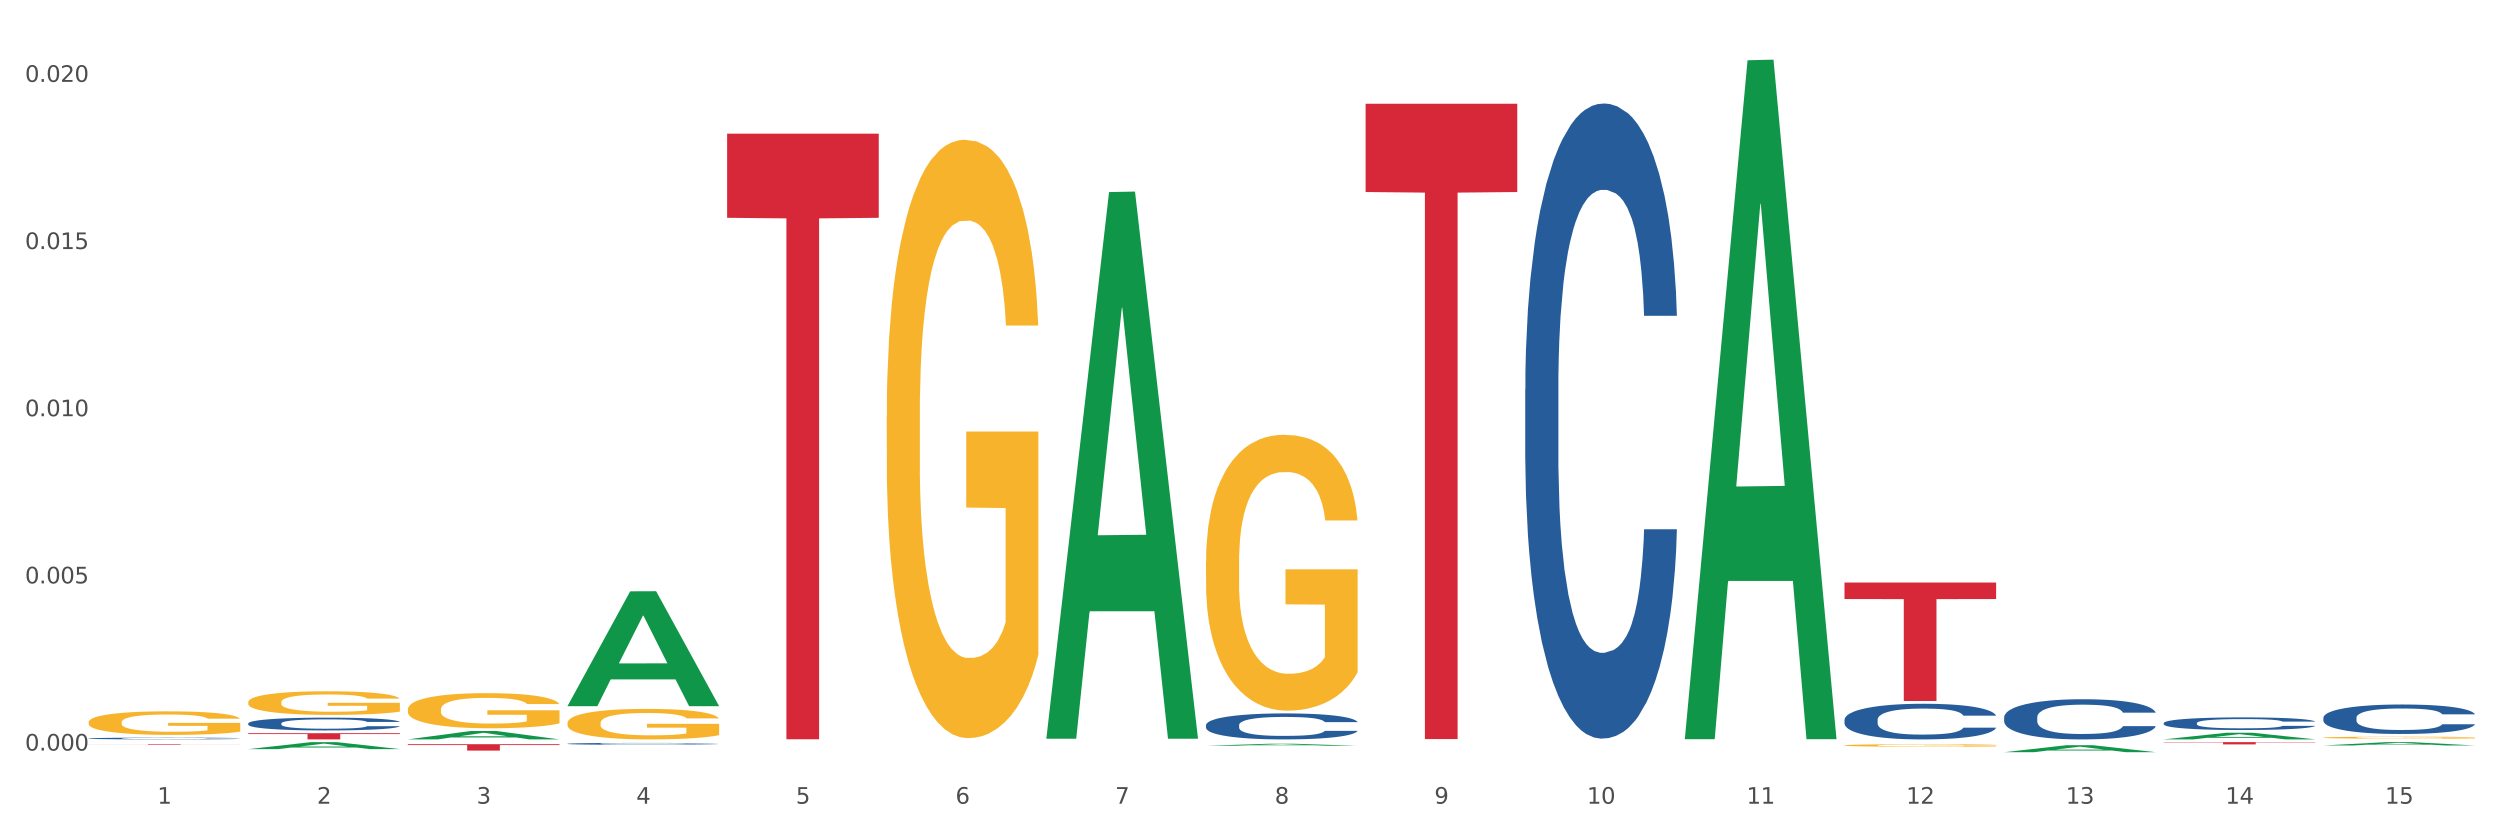
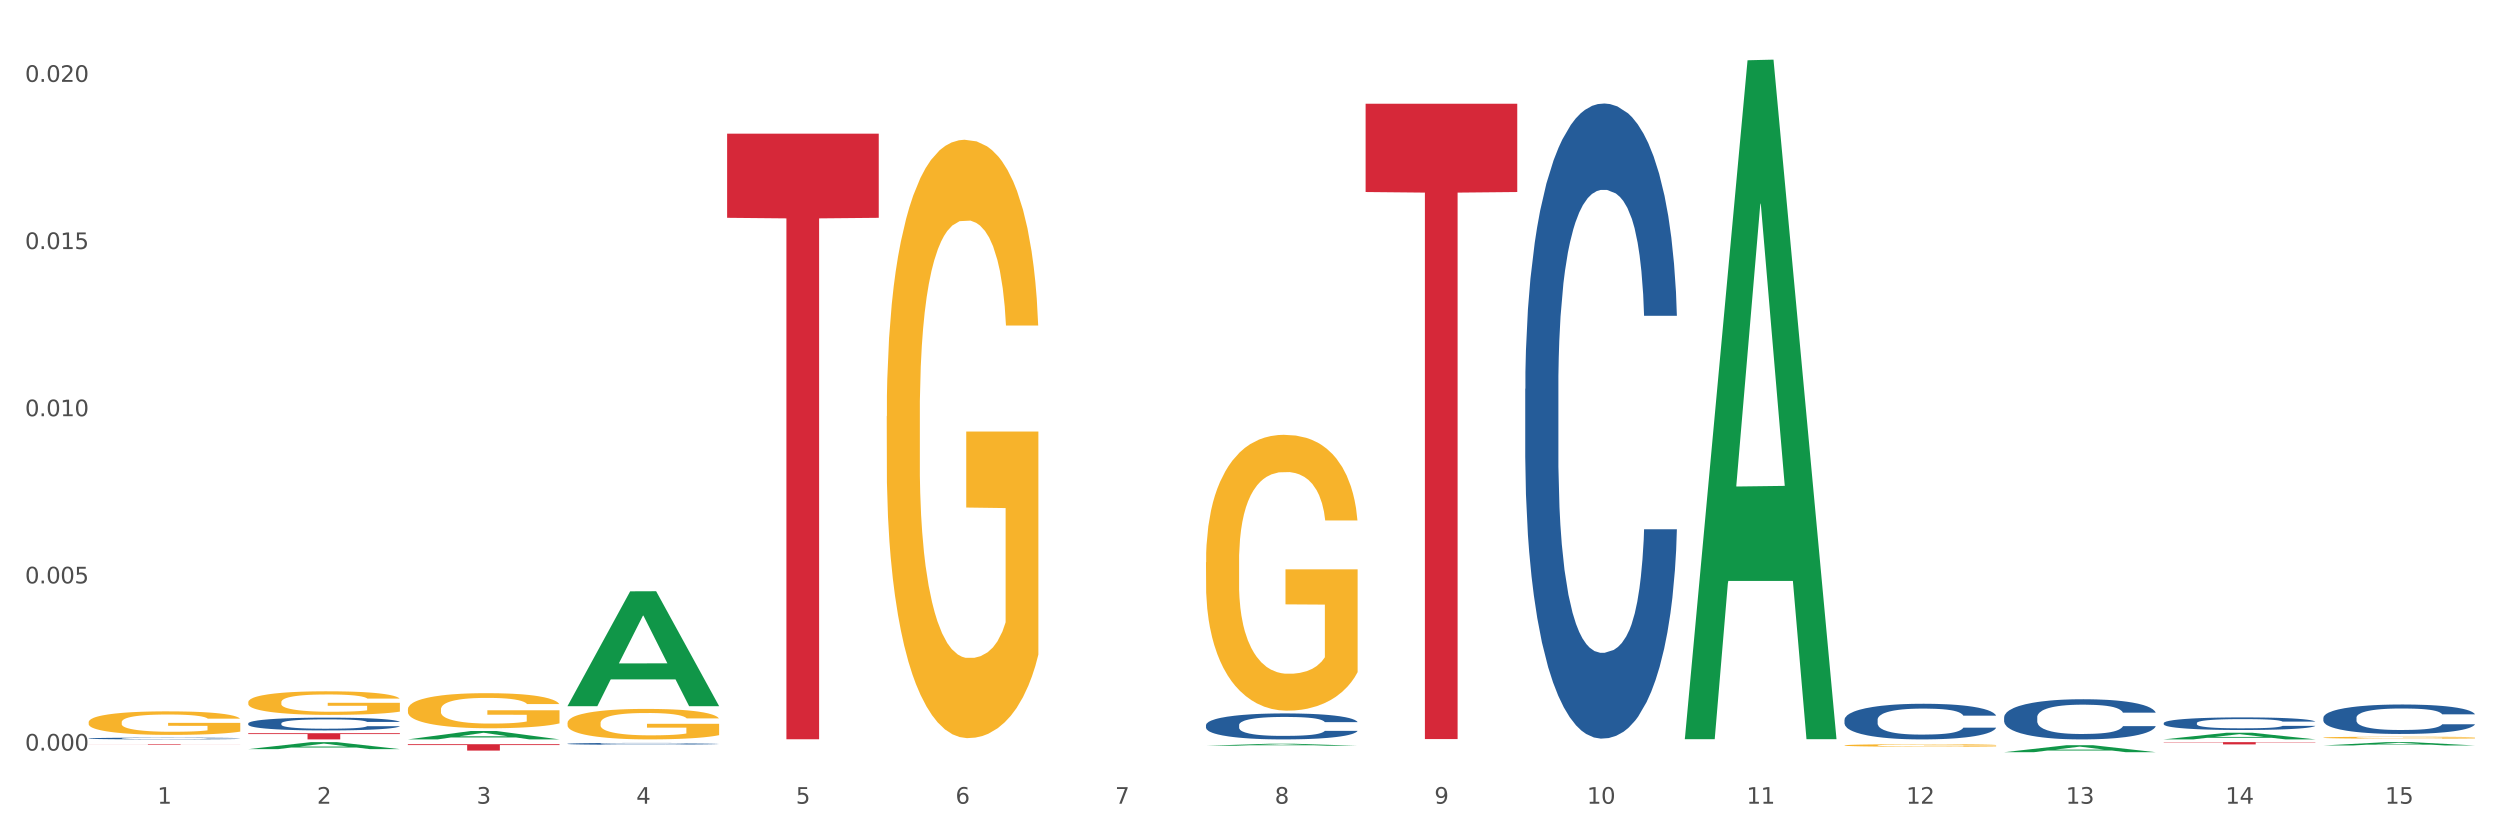
<svg xmlns="http://www.w3.org/2000/svg" xmlns:xlink="http://www.w3.org/1999/xlink" width="1080pt" height="360pt" viewBox="0 0 1080 360" version="1.1">
  <rect x="0" y="0" width="1080" height="360" fill="#333333" stroke="none" />
  <defs>
    <style type="text/css">*{stroke-linejoin: round; stroke-linecap: butt}</style>
  </defs>
  <g id="figure_1">
    <g id="patch_1">
      <path d="M 0 360  L 1080 360  L 1080 0  L 0 0  z " style="fill: #ffffff; stroke: #ffffff; stroke-linejoin: miter" />
    </g>
    <g id="axes_1">
      <g id="matplotlib.axis_1">
        <g id="xtick_1">
          <g id="text_1">
            <g style="fill: #4d4d4d" transform="translate(67.984 347.204) scale(0.096 -0.096)">
              <defs>
                <path id="DejaVuSans-31" d="M 794 531  L 1825 531  L 1825 4091  L 703 3866  L 703 4441  L 1819 4666  L 2450 4666  L 2450 531  L 3481 531  L 3481 0  L 794 0  L 794 531  z " transform="scale(0.016)" />
              </defs>
              <use xlink:href="#DejaVuSans-31" />
            </g>
          </g>
        </g>
        <g id="xtick_2">
          <g id="text_2">
            <g style="fill: #4d4d4d" transform="translate(136.942 347.204) scale(0.096 -0.096)">
              <defs>
                <path id="DejaVuSans-32" d="M 1228 531  L 3431 531  L 3431 0  L 469 0  L 469 531  Q 828 903 1448 1529  Q 2069 2156 2228 2338  Q 2531 2678 2651 2914  Q 2772 3150 2772 3378  Q 2772 3750 2511 3984  Q 2250 4219 1831 4219  Q 1534 4219 1204 4116  Q 875 4013 500 3803  L 500 4441  Q 881 4594 1212 4672  Q 1544 4750 1819 4750  Q 2544 4750 2975 4387  Q 3406 4025 3406 3419  Q 3406 3131 3298 2873  Q 3191 2616 2906 2266  Q 2828 2175 2409 1742  Q 1991 1309 1228 531  z " transform="scale(0.016)" />
              </defs>
              <use xlink:href="#DejaVuSans-32" />
            </g>
          </g>
        </g>
        <g id="xtick_3">
          <g id="text_3">
            <g style="fill: #4d4d4d" transform="translate(205.899 347.204) scale(0.096 -0.096)">
              <defs>
                <path id="DejaVuSans-33" d="M 2597 2516  Q 3050 2419 3304 2112  Q 3559 1806 3559 1356  Q 3559 666 3084 287  Q 2609 -91 1734 -91  Q 1441 -91 1130 -33  Q 819 25 488 141  L 488 750  Q 750 597 1062 519  Q 1375 441 1716 441  Q 2309 441 2620 675  Q 2931 909 2931 1356  Q 2931 1769 2642 2001  Q 2353 2234 1838 2234  L 1294 2234  L 1294 2753  L 1863 2753  Q 2328 2753 2575 2939  Q 2822 3125 2822 3475  Q 2822 3834 2567 4026  Q 2313 4219 1838 4219  Q 1578 4219 1281 4162  Q 984 4106 628 3988  L 628 4550  Q 988 4650 1302 4700  Q 1616 4750 1894 4750  Q 2613 4750 3031 4423  Q 3450 4097 3450 3541  Q 3450 3153 3228 2886  Q 3006 2619 2597 2516  z " transform="scale(0.016)" />
              </defs>
              <use xlink:href="#DejaVuSans-33" />
            </g>
          </g>
        </g>
        <g id="xtick_4">
          <g id="text_4">
            <g style="fill: #4d4d4d" transform="translate(274.857 347.204) scale(0.096 -0.096)">
              <defs>
                <path id="DejaVuSans-34" d="M 2419 4116  L 825 1625  L 2419 1625  L 2419 4116  z M 2253 4666  L 3047 4666  L 3047 1625  L 3713 1625  L 3713 1100  L 3047 1100  L 3047 0  L 2419 0  L 2419 1100  L 313 1100  L 313 1709  L 2253 4666  z " transform="scale(0.016)" />
              </defs>
              <use xlink:href="#DejaVuSans-34" />
            </g>
          </g>
        </g>
        <g id="xtick_5">
          <g id="text_5">
            <g style="fill: #4d4d4d" transform="translate(343.815 347.204) scale(0.096 -0.096)">
              <defs>
                <path id="DejaVuSans-35" d="M 691 4666  L 3169 4666  L 3169 4134  L 1269 4134  L 1269 2991  Q 1406 3038 1543 3061  Q 1681 3084 1819 3084  Q 2600 3084 3056 2656  Q 3513 2228 3513 1497  Q 3513 744 3044 326  Q 2575 -91 1722 -91  Q 1428 -91 1123 -41  Q 819 9 494 109  L 494 744  Q 775 591 1075 516  Q 1375 441 1709 441  Q 2250 441 2565 725  Q 2881 1009 2881 1497  Q 2881 1984 2565 2268  Q 2250 2553 1709 2553  Q 1456 2553 1204 2497  Q 953 2441 691 2322  L 691 4666  z " transform="scale(0.016)" />
              </defs>
              <use xlink:href="#DejaVuSans-35" />
            </g>
          </g>
        </g>
        <g id="xtick_6">
          <g id="text_6">
            <g style="fill: #4d4d4d" transform="translate(412.772 347.204) scale(0.096 -0.096)">
              <defs>
                <path id="DejaVuSans-36" d="M 2113 2584  Q 1688 2584 1439 2293  Q 1191 2003 1191 1497  Q 1191 994 1439 701  Q 1688 409 2113 409  Q 2538 409 2786 701  Q 3034 994 3034 1497  Q 3034 2003 2786 2293  Q 2538 2584 2113 2584  z M 3366 4563  L 3366 3988  Q 3128 4100 2886 4159  Q 2644 4219 2406 4219  Q 1781 4219 1451 3797  Q 1122 3375 1075 2522  Q 1259 2794 1537 2939  Q 1816 3084 2150 3084  Q 2853 3084 3261 2657  Q 3669 2231 3669 1497  Q 3669 778 3244 343  Q 2819 -91 2113 -91  Q 1303 -91 875 529  Q 447 1150 447 2328  Q 447 3434 972 4092  Q 1497 4750 2381 4750  Q 2619 4750 2861 4703  Q 3103 4656 3366 4563  z " transform="scale(0.016)" />
              </defs>
              <use xlink:href="#DejaVuSans-36" />
            </g>
          </g>
        </g>
        <g id="xtick_7">
          <g id="text_7">
            <g style="fill: #4d4d4d" transform="translate(481.73 347.204) scale(0.096 -0.096)">
              <defs>
                <path id="DejaVuSans-37" d="M 525 4666  L 3525 4666  L 3525 4397  L 1831 0  L 1172 0  L 2766 4134  L 525 4134  L 525 4666  z " transform="scale(0.016)" />
              </defs>
              <use xlink:href="#DejaVuSans-37" />
            </g>
          </g>
        </g>
        <g id="xtick_8">
          <g id="text_8">
            <g style="fill: #4d4d4d" transform="translate(550.688 347.204) scale(0.096 -0.096)">
              <defs>
                <path id="DejaVuSans-38" d="M 2034 2216  Q 1584 2216 1326 1975  Q 1069 1734 1069 1313  Q 1069 891 1326 650  Q 1584 409 2034 409  Q 2484 409 2743 651  Q 3003 894 3003 1313  Q 3003 1734 2745 1975  Q 2488 2216 2034 2216  z M 1403 2484  Q 997 2584 770 2862  Q 544 3141 544 3541  Q 544 4100 942 4425  Q 1341 4750 2034 4750  Q 2731 4750 3128 4425  Q 3525 4100 3525 3541  Q 3525 3141 3298 2862  Q 3072 2584 2669 2484  Q 3125 2378 3379 2068  Q 3634 1759 3634 1313  Q 3634 634 3220 271  Q 2806 -91 2034 -91  Q 1263 -91 848 271  Q 434 634 434 1313  Q 434 1759 690 2068  Q 947 2378 1403 2484  z M 1172 3481  Q 1172 3119 1398 2916  Q 1625 2713 2034 2713  Q 2441 2713 2670 2916  Q 2900 3119 2900 3481  Q 2900 3844 2670 4047  Q 2441 4250 2034 4250  Q 1625 4250 1398 4047  Q 1172 3844 1172 3481  z " transform="scale(0.016)" />
              </defs>
              <use xlink:href="#DejaVuSans-38" />
            </g>
          </g>
        </g>
        <g id="xtick_9">
          <g id="text_9">
            <g style="fill: #4d4d4d" transform="translate(619.645 347.204) scale(0.096 -0.096)">
              <defs>
                <path id="DejaVuSans-39" d="M 703 97  L 703 672  Q 941 559 1184 500  Q 1428 441 1663 441  Q 2288 441 2617 861  Q 2947 1281 2994 2138  Q 2813 1869 2534 1725  Q 2256 1581 1919 1581  Q 1219 1581 811 2004  Q 403 2428 403 3163  Q 403 3881 828 4315  Q 1253 4750 1959 4750  Q 2769 4750 3195 4129  Q 3622 3509 3622 2328  Q 3622 1225 3098 567  Q 2575 -91 1691 -91  Q 1453 -91 1209 -44  Q 966 3 703 97  z M 1959 2075  Q 2384 2075 2632 2365  Q 2881 2656 2881 3163  Q 2881 3666 2632 3958  Q 2384 4250 1959 4250  Q 1534 4250 1286 3958  Q 1038 3666 1038 3163  Q 1038 2656 1286 2365  Q 1534 2075 1959 2075  z " transform="scale(0.016)" />
              </defs>
              <use xlink:href="#DejaVuSans-39" />
            </g>
          </g>
        </g>
        <g id="xtick_10">
          <g id="text_10">
            <g style="fill: #4d4d4d" transform="translate(685.549 347.204) scale(0.096 -0.096)">
              <defs>
                <path id="DejaVuSans-30" d="M 2034 4250  Q 1547 4250 1301 3770  Q 1056 3291 1056 2328  Q 1056 1369 1301 889  Q 1547 409 2034 409  Q 2525 409 2770 889  Q 3016 1369 3016 2328  Q 3016 3291 2770 3770  Q 2525 4250 2034 4250  z M 2034 4750  Q 2819 4750 3233 4129  Q 3647 3509 3647 2328  Q 3647 1150 3233 529  Q 2819 -91 2034 -91  Q 1250 -91 836 529  Q 422 1150 422 2328  Q 422 3509 836 4129  Q 1250 4750 2034 4750  z " transform="scale(0.016)" />
              </defs>
              <use xlink:href="#DejaVuSans-31" />
              <use xlink:href="#DejaVuSans-30" transform="translate(63.623 0)" />
            </g>
          </g>
        </g>
        <g id="xtick_11">
          <g id="text_11">
            <g style="fill: #4d4d4d" transform="translate(754.506 347.204) scale(0.096 -0.096)">
              <use xlink:href="#DejaVuSans-31" />
              <use xlink:href="#DejaVuSans-31" transform="translate(63.623 0)" />
            </g>
          </g>
        </g>
        <g id="xtick_12">
          <g id="text_12">
            <g style="fill: #4d4d4d" transform="translate(823.464 347.204) scale(0.096 -0.096)">
              <use xlink:href="#DejaVuSans-31" />
              <use xlink:href="#DejaVuSans-32" transform="translate(63.623 0)" />
            </g>
          </g>
        </g>
        <g id="xtick_13">
          <g id="text_13">
            <g style="fill: #4d4d4d" transform="translate(892.422 347.204) scale(0.096 -0.096)">
              <use xlink:href="#DejaVuSans-31" />
              <use xlink:href="#DejaVuSans-33" transform="translate(63.623 0)" />
            </g>
          </g>
        </g>
        <g id="xtick_14">
          <g id="text_14">
            <g style="fill: #4d4d4d" transform="translate(961.379 347.204) scale(0.096 -0.096)">
              <use xlink:href="#DejaVuSans-31" />
              <use xlink:href="#DejaVuSans-34" transform="translate(63.623 0)" />
            </g>
          </g>
        </g>
        <g id="xtick_15">
          <g id="text_15">
            <g style="fill: #4d4d4d" transform="translate(1030.337 347.204) scale(0.096 -0.096)">
              <use xlink:href="#DejaVuSans-31" />
              <use xlink:href="#DejaVuSans-35" transform="translate(63.623 0)" />
            </g>
          </g>
        </g>
        <g id="xtick_16" />
        <g id="xtick_17" />
        <g id="xtick_18" />
        <g id="xtick_19" />
        <g id="xtick_20" />
        <g id="xtick_21" />
        <g id="xtick_22" />
        <g id="xtick_23" />
        <g id="xtick_24" />
        <g id="xtick_25" />
        <g id="xtick_26" />
        <g id="xtick_27" />
        <g id="xtick_28" />
        <g id="xtick_29" />
      </g>
      <g id="matplotlib.axis_2">
        <g id="ytick_1">
          <g id="text_16">
            <g style="fill: #4d4d4d" transform="translate(10.8 324.251) scale(0.096 -0.096)">
              <defs>
                <path id="DejaVuSans-2e" d="M 684 794  L 1344 794  L 1344 0  L 684 0  L 684 794  z " transform="scale(0.016)" />
              </defs>
              <use xlink:href="#DejaVuSans-30" />
              <use xlink:href="#DejaVuSans-2e" transform="translate(63.623 0)" />
              <use xlink:href="#DejaVuSans-30" transform="translate(95.41 0)" />
              <use xlink:href="#DejaVuSans-30" transform="translate(159.033 0)" />
              <use xlink:href="#DejaVuSans-30" transform="translate(222.656 0)" />
            </g>
          </g>
        </g>
        <g id="ytick_2">
          <g id="text_17">
            <g style="fill: #4d4d4d" transform="translate(10.8 252.03) scale(0.096 -0.096)">
              <use xlink:href="#DejaVuSans-30" />
              <use xlink:href="#DejaVuSans-2e" transform="translate(63.623 0)" />
              <use xlink:href="#DejaVuSans-30" transform="translate(95.41 0)" />
              <use xlink:href="#DejaVuSans-30" transform="translate(159.033 0)" />
              <use xlink:href="#DejaVuSans-35" transform="translate(222.656 0)" />
            </g>
          </g>
        </g>
        <g id="ytick_3">
          <g id="text_18">
            <g style="fill: #4d4d4d" transform="translate(10.8 179.81) scale(0.096 -0.096)">
              <use xlink:href="#DejaVuSans-30" />
              <use xlink:href="#DejaVuSans-2e" transform="translate(63.623 0)" />
              <use xlink:href="#DejaVuSans-30" transform="translate(95.41 0)" />
              <use xlink:href="#DejaVuSans-31" transform="translate(159.033 0)" />
              <use xlink:href="#DejaVuSans-30" transform="translate(222.656 0)" />
            </g>
          </g>
        </g>
        <g id="ytick_4">
          <g id="text_19">
            <g style="fill: #4d4d4d" transform="translate(10.8 107.589) scale(0.096 -0.096)">
              <use xlink:href="#DejaVuSans-30" />
              <use xlink:href="#DejaVuSans-2e" transform="translate(63.623 0)" />
              <use xlink:href="#DejaVuSans-30" transform="translate(95.41 0)" />
              <use xlink:href="#DejaVuSans-31" transform="translate(159.033 0)" />
              <use xlink:href="#DejaVuSans-35" transform="translate(222.656 0)" />
            </g>
          </g>
        </g>
        <g id="ytick_5">
          <g id="text_20">
            <g style="fill: #4d4d4d" transform="translate(10.8 35.368) scale(0.096 -0.096)">
              <use xlink:href="#DejaVuSans-30" />
              <use xlink:href="#DejaVuSans-2e" transform="translate(63.623 0)" />
              <use xlink:href="#DejaVuSans-30" transform="translate(95.41 0)" />
              <use xlink:href="#DejaVuSans-32" transform="translate(159.033 0)" />
              <use xlink:href="#DejaVuSans-30" transform="translate(222.656 0)" />
            </g>
          </g>
        </g>
        <g id="ytick_6" />
        <g id="ytick_7" />
        <g id="ytick_8" />
        <g id="ytick_9" />
      </g>
      <g id="PolyCollection_1">
        <path d="M 107.241 323.621  L 107.308 323.618  L 134.323 320.606  L 145.533 320.604  L 172.75 323.626  L 159.784 323.626  L 153.908 322.923  L 126.016 322.923  L 125.813 322.934  L 120.14 323.626  L 107.241 323.626  L 107.241 323.621  L 129.527 322.502  L 150.396 322.5  L 140.063 321.248  L 139.928 321.242  L 139.793 321.251  L 129.46 322.5  L 129.527 322.502  L 107.241 323.621  z " clip-path="url(#p4dcf5ebeb3)" style="fill: #109648" />
        <path d="M 245.156 312.336  L 245.233 312.324  L 245.233 311.891  L 245.388 311.518  L 246.161 310.615  L 247.322 309.869  L 248.172 309.472  L 249.023 309.147  L 250.029 308.822  L 251.266 308.485  L 253.509 307.992  L 254.901 307.739  L 256.603 307.474  L 259.697 307.089  L 261.939 306.873  L 264.26 306.692  L 268.05 306.476  L 270.525 306.379  L 273.154 306.307  L 276.325 306.259  L 278.723 306.247  L 283.982 306.283  L 288.468 306.391  L 290.634 306.476  L 293.418 306.62  L 294.888 306.716  L 297.285 306.909  L 299.76 307.162  L 301.462 307.378  L 304.014 307.787  L 305.948 308.197  L 307.727 308.702  L 308.655 309.051  L 309.351 309.376  L 309.97 309.749  L 310.588 310.339  L 296.667 310.339  L 296.125 309.917  L 295.274 309.52  L 294.037 309.135  L 292.954 308.894  L 291.098 308.594  L 289.396 308.401  L 287.617 308.257  L 285.452 308.136  L 283.75 308.076  L 281.353 308.028  L 276.635 308.04  L 273.464 308.136  L 271.298 308.257  L 269.906 308.365  L 268.668 308.485  L 267.276 308.654  L 265.652 308.907  L 264.492 309.135  L 263.332 309.424  L 262.404 309.713  L 261.553 310.05  L 260.857 310.411  L 260.315 310.784  L 259.851 311.241  L 259.464 311.999  L 259.464 313.648  L 259.619 314.021  L 260.006 314.514  L 260.47 314.887  L 261.243 315.333  L 261.939 315.633  L 263.254 316.067  L 264.724 316.428  L 265.884 316.656  L 267.044 316.849  L 269.055 317.114  L 271.298 317.33  L 273.232 317.463  L 275.861 317.583  L 277.64 317.631  L 279.187 317.655  L 282.977 317.655  L 285.684 317.619  L 288.7 317.535  L 291.021 317.427  L 292.954 317.294  L 295.12 317.078  L 296.512 316.873  L 296.512 314.358  L 279.496 314.346  L 279.496 312.673  L 310.666 312.673  L 310.666 317.583  L 309.351 317.836  L 307.881 318.064  L 306.335 318.269  L 304.014 318.522  L 301.23 318.762  L 298.755 318.931  L 296.125 319.075  L 293.031 319.208  L 289.01 319.328  L 286.535 319.376  L 283.441 319.412  L 279.806 319.424  L 276.635 319.4  L 273.541 319.34  L 270.293 319.232  L 267.121 319.075  L 264.724 318.919  L 262.326 318.726  L 259.774 318.473  L 257.763 318.233  L 256.216 318.016  L 254.515 317.739  L 252.658 317.378  L 251.266 317.053  L 250.029 316.717  L 248.714 316.283  L 247.786 315.91  L 246.858 315.441  L 246.316 315.092  L 245.697 314.55  L 245.233 313.792  L 245.156 312.336  z " clip-path="url(#p4dcf5ebeb3)" style="fill: #f7b32b" />
        <path d="M 383.071 179.827  L 383.149 179.59  L 383.149 171.091  L 383.303 163.773  L 384.077 146.066  L 385.237 131.429  L 386.088 123.638  L 386.938 117.263  L 387.944 110.889  L 389.181 104.279  L 391.424 94.599  L 392.817 89.641  L 394.518 84.447  L 397.612 76.893  L 399.855 72.643  L 402.175 69.102  L 405.965 64.852  L 408.44 62.963  L 411.07 61.547  L 414.241 60.603  L 416.638 60.367  L 421.898 61.075  L 426.384 63.2  L 428.549 64.852  L 431.334 67.685  L 432.803 69.574  L 435.201 73.351  L 437.676 78.309  L 439.377 82.559  L 441.93 90.586  L 443.863 98.613  L 445.642 108.528  L 446.57 115.375  L 447.266 121.749  L 447.885 129.068  L 448.504 140.636  L 434.582 140.636  L 434.041 132.373  L 433.19 124.582  L 431.952 117.027  L 430.869 112.306  L 429.013 106.403  L 427.312 102.626  L 425.533 99.793  L 423.367 97.432  L 421.666 96.252  L 419.268 95.307  L 414.55 95.543  L 411.379 97.432  L 409.213 99.793  L 407.821 101.918  L 406.584 104.279  L 405.191 107.584  L 403.567 112.542  L 402.407 117.027  L 401.247 122.693  L 400.319 128.36  L 399.468 134.97  L 398.772 142.053  L 398.231 149.371  L 397.767 158.343  L 397.38 173.216  L 397.38 205.56  L 397.534 212.879  L 397.921 222.558  L 398.385 229.877  L 399.159 238.612  L 399.855 244.514  L 401.17 253.014  L 402.639 260.096  L 403.799 264.582  L 404.959 268.359  L 406.97 273.553  L 409.213 277.803  L 411.147 280.4  L 413.777 282.76  L 415.555 283.705  L 417.102 284.177  L 420.892 284.177  L 423.599 283.469  L 426.616 281.816  L 428.936 279.691  L 430.869 277.094  L 433.035 272.845  L 434.427 268.831  L 434.427 219.489  L 417.412 219.253  L 417.412 186.437  L 448.581 186.437  L 448.581 282.76  L 447.266 287.718  L 445.797 292.204  L 444.25 296.217  L 441.93 301.175  L 439.145 305.897  L 436.67 309.202  L 434.041 312.035  L 430.947 314.632  L 426.925 316.993  L 424.45 317.937  L 421.356 318.646  L 417.721 318.882  L 414.55 318.41  L 411.456 317.229  L 408.208 315.104  L 405.037 312.035  L 402.639 308.966  L 400.242 305.189  L 397.689 300.231  L 395.678 295.509  L 394.131 291.26  L 392.43 285.83  L 390.574 278.747  L 389.181 272.373  L 387.944 265.762  L 386.629 257.263  L 385.701 249.944  L 384.773 240.737  L 384.231 233.89  L 383.613 223.267  L 383.149 208.393  L 383.071 179.827  z " clip-path="url(#p4dcf5ebeb3)" style="fill: #f7b32b" />
        <path d="M 520.987 242.907  L 521.064 242.798  L 521.064 238.88  L 521.219 235.506  L 521.992 227.342  L 523.152 220.594  L 524.003 217.002  L 524.854 214.063  L 525.859 211.125  L 527.097 208.077  L 529.34 203.615  L 530.732 201.329  L 532.433 198.934  L 535.527 195.451  L 537.77 193.492  L 540.09 191.859  L 543.88 189.9  L 546.355 189.03  L 548.985 188.376  L 552.156 187.941  L 554.554 187.832  L 559.813 188.159  L 564.299 189.138  L 566.464 189.9  L 569.249 191.206  L 570.718 192.077  L 573.116 193.819  L 575.591 196.104  L 577.293 198.064  L 579.845 201.764  L 581.778 205.465  L 583.557 210.036  L 584.485 213.193  L 585.182 216.132  L 585.8 219.506  L 586.419 224.839  L 572.497 224.839  L 571.956 221.029  L 571.105 217.438  L 569.868 213.955  L 568.785 211.778  L 566.929 209.057  L 565.227 207.315  L 563.448 206.009  L 561.282 204.921  L 559.581 204.376  L 557.183 203.941  L 552.465 204.05  L 549.294 204.921  L 547.129 206.009  L 545.736 206.989  L 544.499 208.077  L 543.107 209.601  L 541.483 211.887  L 540.322 213.955  L 539.162 216.567  L 538.234 219.179  L 537.383 222.227  L 536.687 225.492  L 536.146 228.866  L 535.682 233.002  L 535.295 239.859  L 535.295 254.771  L 535.45 258.145  L 535.837 262.608  L 536.301 265.982  L 537.074 270.009  L 537.77 272.73  L 539.085 276.648  L 540.554 279.914  L 541.715 281.982  L 542.875 283.723  L 544.886 286.118  L 547.129 288.077  L 549.062 289.274  L 551.692 290.363  L 553.471 290.798  L 555.018 291.016  L 558.807 291.016  L 561.515 290.689  L 564.531 289.927  L 566.851 288.948  L 568.785 287.75  L 570.95 285.791  L 572.343 283.941  L 572.343 261.193  L 555.327 261.084  L 555.327 245.955  L 586.496 245.955  L 586.496 290.363  L 585.182 292.648  L 583.712 294.716  L 582.165 296.567  L 579.845 298.852  L 577.061 301.029  L 574.586 302.553  L 571.956 303.859  L 568.862 305.056  L 564.84 306.145  L 562.365 306.58  L 559.272 306.907  L 555.636 307.016  L 552.465 306.798  L 549.372 306.254  L 546.123 305.274  L 542.952 303.859  L 540.554 302.444  L 538.157 300.703  L 535.604 298.417  L 533.594 296.24  L 532.047 294.281  L 530.345 291.778  L 528.489 288.512  L 527.097 285.574  L 525.859 282.526  L 524.544 278.608  L 523.616 275.233  L 522.688 270.989  L 522.147 267.832  L 521.528 262.934  L 521.064 256.077  L 520.987 242.907  z " clip-path="url(#p4dcf5ebeb3)" style="fill: #f7b32b" />
        <path d="M 934.733 320.604  L 1000.242 320.604  L 1000.242 320.738  L 974.473 320.739  L 974.473 321.573  L 960.347 321.573  L 960.347 320.739  L 934.733 320.738  L 934.733 320.604  L 934.733 320.604  z " clip-path="url(#p4dcf5ebeb3)" style="fill: #d62839" />
-         <path d="M 796.817 251.668  L 862.327 251.668  L 862.327 258.78  L 836.558 258.828  L 836.558 302.845  L 822.431 302.845  L 822.431 258.828  L 796.817 258.78  L 796.817 251.716  L 796.817 251.668  z " clip-path="url(#p4dcf5ebeb3)" style="fill: #d62839" />
        <path d="M 589.944 44.81  L 655.454 44.81  L 655.454 82.952  L 629.685 83.209  L 629.685 319.276  L 615.558 319.276  L 615.558 83.209  L 589.944 82.952  L 589.944 45.068  L 589.944 44.81  z " clip-path="url(#p4dcf5ebeb3)" style="fill: #d62839" />
        <path d="M 314.114 57.735  L 379.623 57.735  L 379.623 94.093  L 353.854 94.339  L 353.854 319.369  L 339.728 319.369  L 339.728 94.339  L 314.114 94.093  L 314.114 57.981  L 314.114 57.735  z " clip-path="url(#p4dcf5ebeb3)" style="fill: #d62839" />
        <path d="M 176.198 321.493  L 241.708 321.493  L 241.708 321.876  L 215.939 321.878  L 215.939 324.248  L 201.812 324.248  L 201.812 321.878  L 176.198 321.876  L 176.198 321.496  L 176.198 321.493  z " clip-path="url(#p4dcf5ebeb3)" style="fill: #d62839" />
        <path d="M 107.241 316.729  L 172.75 316.729  L 172.75 317.103  L 146.981 317.106  L 146.981 319.424  L 132.855 319.424  L 132.855 317.106  L 107.241 317.103  L 107.241 316.731  L 107.241 316.729  z " clip-path="url(#p4dcf5ebeb3)" style="fill: #d62839" />
        <path d="M 796.817 322.005  L 796.895 322.004  L 796.895 321.968  L 797.049 321.937  L 797.823 321.863  L 798.983 321.802  L 799.834 321.769  L 800.684 321.742  L 801.69 321.716  L 802.927 321.688  L 805.17 321.647  L 806.563 321.627  L 808.264 321.605  L 811.358 321.573  L 813.601 321.555  L 815.921 321.54  L 819.711 321.523  L 822.186 321.515  L 824.816 321.509  L 827.987 321.505  L 830.384 321.504  L 835.644 321.507  L 840.129 321.516  L 842.295 321.523  L 845.079 321.535  L 846.549 321.542  L 848.947 321.558  L 851.422 321.579  L 853.123 321.597  L 855.676 321.631  L 857.609 321.664  L 859.388 321.706  L 860.316 321.734  L 861.012 321.761  L 861.631 321.792  L 862.25 321.84  L 848.328 321.84  L 847.786 321.806  L 846.936 321.773  L 845.698 321.741  L 844.615 321.722  L 842.759 321.697  L 841.058 321.681  L 839.279 321.669  L 837.113 321.659  L 835.412 321.654  L 833.014 321.65  L 828.296 321.651  L 825.125 321.659  L 822.959 321.669  L 821.567 321.678  L 820.33 321.688  L 818.937 321.702  L 817.313 321.723  L 816.153 321.741  L 814.993 321.765  L 814.065 321.789  L 813.214 321.817  L 812.518 321.846  L 811.977 321.877  L 811.512 321.915  L 811.126 321.977  L 811.126 322.113  L 811.28 322.143  L 811.667 322.184  L 812.131 322.215  L 812.905 322.251  L 813.601 322.276  L 814.916 322.312  L 816.385 322.341  L 817.545 322.36  L 818.705 322.376  L 820.716 322.398  L 822.959 322.416  L 824.893 322.426  L 827.523 322.436  L 829.301 322.44  L 830.848 322.442  L 834.638 322.442  L 837.345 322.439  L 840.362 322.432  L 842.682 322.424  L 844.615 322.413  L 846.781 322.395  L 848.173 322.378  L 848.173 322.171  L 831.158 322.17  L 831.158 322.032  L 862.327 322.032  L 862.327 322.436  L 861.012 322.457  L 859.543 322.476  L 857.996 322.493  L 855.676 322.514  L 852.891 322.533  L 850.416 322.547  L 847.786 322.559  L 844.693 322.57  L 840.671 322.58  L 838.196 322.584  L 835.102 322.587  L 831.467 322.588  L 828.296 322.586  L 825.202 322.581  L 821.954 322.572  L 818.783 322.559  L 816.385 322.546  L 813.987 322.53  L 811.435 322.51  L 809.424 322.49  L 807.877 322.472  L 806.176 322.449  L 804.32 322.42  L 802.927 322.393  L 801.69 322.365  L 800.375 322.329  L 799.447 322.299  L 798.519 322.26  L 797.977 322.231  L 797.359 322.187  L 796.895 322.125  L 796.817 322.005  z " clip-path="url(#p4dcf5ebeb3)" style="fill: #f7b32b" />
        <path d="M 1003.69 318.653  L 1003.768 318.653  L 1003.768 318.624  L 1003.922 318.6  L 1004.696 318.541  L 1005.856 318.492  L 1006.707 318.467  L 1007.557 318.445  L 1008.563 318.424  L 1009.8 318.402  L 1012.043 318.37  L 1013.435 318.353  L 1015.137 318.336  L 1018.231 318.311  L 1020.474 318.297  L 1022.794 318.285  L 1026.584 318.271  L 1029.059 318.265  L 1031.688 318.26  L 1034.86 318.257  L 1037.257 318.256  L 1042.517 318.258  L 1047.002 318.265  L 1049.168 318.271  L 1051.952 318.28  L 1053.422 318.287  L 1055.82 318.299  L 1058.295 318.316  L 1059.996 318.33  L 1062.548 318.357  L 1064.482 318.383  L 1066.261 318.416  L 1067.189 318.439  L 1067.885 318.46  L 1068.504 318.485  L 1069.123 318.523  L 1055.201 318.523  L 1054.659 318.496  L 1053.809 318.47  L 1052.571 318.445  L 1051.488 318.429  L 1049.632 318.409  L 1047.931 318.397  L 1046.152 318.387  L 1043.986 318.379  L 1042.285 318.375  L 1039.887 318.372  L 1035.169 318.373  L 1031.998 318.379  L 1029.832 318.387  L 1028.44 318.394  L 1027.203 318.402  L 1025.81 318.413  L 1024.186 318.43  L 1023.026 318.445  L 1021.866 318.463  L 1020.938 318.482  L 1020.087 318.504  L 1019.391 318.528  L 1018.85 318.552  L 1018.385 318.582  L 1017.999 318.631  L 1017.999 318.739  L 1018.153 318.763  L 1018.54 318.796  L 1019.004 318.82  L 1019.778 318.849  L 1020.474 318.869  L 1021.789 318.897  L 1023.258 318.921  L 1024.418 318.935  L 1025.578 318.948  L 1027.589 318.965  L 1029.832 318.979  L 1031.766 318.988  L 1034.396 318.996  L 1036.174 318.999  L 1037.721 319.001  L 1041.511 319.001  L 1044.218 318.998  L 1047.235 318.993  L 1049.555 318.986  L 1051.488 318.977  L 1053.654 318.963  L 1055.046 318.95  L 1055.046 318.785  L 1038.031 318.785  L 1038.031 318.675  L 1069.2 318.675  L 1069.2 318.996  L 1067.885 319.012  L 1066.416 319.027  L 1064.869 319.041  L 1062.548 319.057  L 1059.764 319.073  L 1057.289 319.084  L 1054.659 319.093  L 1051.566 319.102  L 1047.544 319.11  L 1045.069 319.113  L 1041.975 319.115  L 1038.34 319.116  L 1035.169 319.115  L 1032.075 319.111  L 1028.827 319.104  L 1025.656 319.093  L 1023.258 319.083  L 1020.86 319.071  L 1018.308 319.054  L 1016.297 319.038  L 1014.75 319.024  L 1013.049 319.006  L 1011.193 318.983  L 1009.8 318.961  L 1008.563 318.939  L 1007.248 318.911  L 1006.32 318.887  L 1005.392 318.856  L 1004.85 318.833  L 1004.232 318.798  L 1003.768 318.749  L 1003.69 318.653  z " clip-path="url(#p4dcf5ebeb3)" style="fill: #f7b32b" />
        <path d="M 38.283 312.005  L 38.36 311.996  L 38.36 311.662  L 38.515 311.374  L 39.288 310.677  L 40.449 310.101  L 41.299 309.794  L 42.15 309.543  L 43.156 309.292  L 44.393 309.032  L 46.636 308.651  L 48.028 308.456  L 49.73 308.251  L 52.824 307.954  L 55.066 307.787  L 57.387 307.647  L 61.177 307.48  L 63.652 307.406  L 66.281 307.35  L 69.452 307.313  L 71.85 307.304  L 77.109 307.332  L 81.595 307.415  L 83.761 307.48  L 86.545 307.592  L 88.015 307.666  L 90.412 307.815  L 92.887 308.01  L 94.589 308.177  L 97.141 308.493  L 99.075 308.809  L 100.854 309.199  L 101.782 309.469  L 102.478 309.72  L 103.097 310.008  L 103.715 310.463  L 89.794 310.463  L 89.252 310.138  L 88.401 309.831  L 87.164 309.534  L 86.081 309.348  L 84.225 309.116  L 82.523 308.967  L 80.744 308.855  L 78.579 308.763  L 76.877 308.716  L 74.48 308.679  L 69.762 308.688  L 66.591 308.763  L 64.425 308.855  L 63.033 308.939  L 61.795 309.032  L 60.403 309.162  L 58.779 309.357  L 57.619 309.534  L 56.459 309.757  L 55.531 309.98  L 54.68 310.24  L 53.984 310.519  L 53.442 310.807  L 52.978 311.16  L 52.592 311.745  L 52.592 313.018  L 52.746 313.306  L 53.133 313.687  L 53.597 313.975  L 54.37 314.319  L 55.066 314.551  L 56.381 314.886  L 57.851 315.165  L 59.011 315.341  L 60.171 315.49  L 62.182 315.694  L 64.425 315.861  L 66.359 315.964  L 68.988 316.057  L 70.767 316.094  L 72.314 316.112  L 76.104 316.112  L 78.811 316.084  L 81.827 316.019  L 84.148 315.936  L 86.081 315.834  L 88.247 315.666  L 89.639 315.508  L 89.639 313.566  L 72.623 313.557  L 72.623 312.266  L 103.793 312.266  L 103.793 316.057  L 102.478 316.252  L 101.008 316.428  L 99.462 316.586  L 97.141 316.781  L 94.357 316.967  L 91.882 317.097  L 89.252 317.209  L 86.159 317.311  L 82.137 317.404  L 79.662 317.441  L 76.568 317.469  L 72.933 317.478  L 69.762 317.46  L 66.668 317.413  L 63.42 317.33  L 60.248 317.209  L 57.851 317.088  L 55.453 316.939  L 52.901 316.744  L 50.89 316.558  L 49.343 316.391  L 47.642 316.177  L 45.785 315.899  L 44.393 315.648  L 43.156 315.388  L 41.841 315.053  L 40.913 314.765  L 39.985 314.403  L 39.443 314.133  L 38.824 313.715  L 38.36 313.13  L 38.283 312.005  z " clip-path="url(#p4dcf5ebeb3)" style="fill: #f7b32b" />
-         <path d="M 38.283 319.002  L 38.36 319.001  L 38.36 318.982  L 38.593 318.955  L 39.445 318.906  L 40.529 318.869  L 42.387 318.826  L 43.394 318.807  L 44.71 318.787  L 47.42 318.754  L 50.518 318.726  L 52.686 318.711  L 54.312 318.701  L 57.951 318.684  L 60.042 318.676  L 62.21 318.67  L 64.069 318.665  L 67.166 318.66  L 69.644 318.658  L 72.509 318.658  L 74.91 318.658  L 78.084 318.661  L 82.731 318.67  L 84.512 318.674  L 86.912 318.683  L 89.39 318.694  L 91.403 318.705  L 93.726 318.721  L 96.127 318.742  L 98.45 318.769  L 100.076 318.793  L 101.392 318.819  L 102.554 318.851  L 103.406 318.885  L 103.793 318.914  L 89.622 318.914  L 89.235 318.888  L 88.461 318.86  L 87.686 318.841  L 86.835 318.826  L 85.518 318.808  L 84.357 318.797  L 82.421 318.784  L 80.64 318.775  L 79.169 318.77  L 77.388 318.766  L 73.593 318.762  L 70.883 318.762  L 69.179 318.763  L 67.089 318.767  L 65.308 318.772  L 63.217 318.78  L 61.591 318.789  L 59.965 318.801  L 59.036 318.81  L 57.642 318.825  L 56.712 318.838  L 55.474 318.859  L 54.777 318.875  L 53.538 318.915  L 52.996 318.944  L 52.763 318.964  L 52.608 318.987  L 52.608 319.096  L 53.073 319.145  L 53.46 319.166  L 54.08 319.19  L 55.241 319.22  L 56.945 319.251  L 58.726 319.272  L 60.197 319.286  L 61.591 319.295  L 62.985 319.303  L 64.688 319.31  L 66.082 319.314  L 68.173 319.318  L 70.651 319.321  L 72.587 319.321  L 76.536 319.317  L 78.317 319.314  L 80.02 319.309  L 81.879 319.301  L 83.35 319.293  L 84.202 319.286  L 85.596 319.273  L 86.68 319.259  L 87.609 319.243  L 88.228 319.229  L 88.925 319.208  L 89.467 319.184  L 89.622 319.171  L 103.793 319.171  L 103.483 319.197  L 102.941 319.221  L 101.857 319.254  L 101.005 319.273  L 99.689 319.296  L 98.295 319.316  L 96.359 319.337  L 94.578 319.353  L 92.72 319.367  L 90.706 319.38  L 87.067 319.398  L 85.75 319.402  L 82.963 319.411  L 80.795 319.416  L 77.62 319.421  L 74.368 319.423  L 70.96 319.424  L 67.94 319.423  L 64.611 319.419  L 62.52 319.414  L 60.197 319.408  L 57.487 319.398  L 54.931 319.386  L 52.531 319.372  L 50.285 319.356  L 48.195 319.338  L 45.484 319.308  L 43.471 319.279  L 42 319.251  L 40.993 319.228  L 39.987 319.199  L 39.445 319.178  L 38.593 319.129  L 38.283 319.084  L 38.283 319.002  z " clip-path="url(#p4dcf5ebeb3)" style="fill: #255c99" />
+         <path d="M 38.283 319.002  L 38.36 319.001  L 38.36 318.982  L 38.593 318.955  L 39.445 318.906  L 42.387 318.826  L 43.394 318.807  L 44.71 318.787  L 47.42 318.754  L 50.518 318.726  L 52.686 318.711  L 54.312 318.701  L 57.951 318.684  L 60.042 318.676  L 62.21 318.67  L 64.069 318.665  L 67.166 318.66  L 69.644 318.658  L 72.509 318.658  L 74.91 318.658  L 78.084 318.661  L 82.731 318.67  L 84.512 318.674  L 86.912 318.683  L 89.39 318.694  L 91.403 318.705  L 93.726 318.721  L 96.127 318.742  L 98.45 318.769  L 100.076 318.793  L 101.392 318.819  L 102.554 318.851  L 103.406 318.885  L 103.793 318.914  L 89.622 318.914  L 89.235 318.888  L 88.461 318.86  L 87.686 318.841  L 86.835 318.826  L 85.518 318.808  L 84.357 318.797  L 82.421 318.784  L 80.64 318.775  L 79.169 318.77  L 77.388 318.766  L 73.593 318.762  L 70.883 318.762  L 69.179 318.763  L 67.089 318.767  L 65.308 318.772  L 63.217 318.78  L 61.591 318.789  L 59.965 318.801  L 59.036 318.81  L 57.642 318.825  L 56.712 318.838  L 55.474 318.859  L 54.777 318.875  L 53.538 318.915  L 52.996 318.944  L 52.763 318.964  L 52.608 318.987  L 52.608 319.096  L 53.073 319.145  L 53.46 319.166  L 54.08 319.19  L 55.241 319.22  L 56.945 319.251  L 58.726 319.272  L 60.197 319.286  L 61.591 319.295  L 62.985 319.303  L 64.688 319.31  L 66.082 319.314  L 68.173 319.318  L 70.651 319.321  L 72.587 319.321  L 76.536 319.317  L 78.317 319.314  L 80.02 319.309  L 81.879 319.301  L 83.35 319.293  L 84.202 319.286  L 85.596 319.273  L 86.68 319.259  L 87.609 319.243  L 88.228 319.229  L 88.925 319.208  L 89.467 319.184  L 89.622 319.171  L 103.793 319.171  L 103.483 319.197  L 102.941 319.221  L 101.857 319.254  L 101.005 319.273  L 99.689 319.296  L 98.295 319.316  L 96.359 319.337  L 94.578 319.353  L 92.72 319.367  L 90.706 319.38  L 87.067 319.398  L 85.75 319.402  L 82.963 319.411  L 80.795 319.416  L 77.62 319.421  L 74.368 319.423  L 70.96 319.424  L 67.94 319.423  L 64.611 319.419  L 62.52 319.414  L 60.197 319.408  L 57.487 319.398  L 54.931 319.386  L 52.531 319.372  L 50.285 319.356  L 48.195 319.338  L 45.484 319.308  L 43.471 319.279  L 42 319.251  L 40.993 319.228  L 39.987 319.199  L 39.445 319.178  L 38.593 319.129  L 38.283 319.084  L 38.283 319.002  z " clip-path="url(#p4dcf5ebeb3)" style="fill: #255c99" />
        <path d="M 107.241 312.504  L 107.318 312.499  L 107.318 312.357  L 107.55 312.165  L 108.402 311.812  L 109.486 311.544  L 111.345 311.231  L 112.351 311.1  L 113.668 310.953  L 116.378 310.716  L 119.475 310.514  L 121.644 310.403  L 123.27 310.332  L 126.909 310.206  L 129 310.15  L 131.168 310.105  L 133.026 310.075  L 136.124 310.039  L 138.602 310.024  L 141.467 310.019  L 143.867 310.024  L 147.042 310.044  L 151.688 310.105  L 153.469 310.14  L 155.87 310.201  L 158.348 310.282  L 160.361 310.362  L 162.684 310.479  L 165.084 310.63  L 167.407 310.822  L 169.034 310.999  L 170.35 311.186  L 171.511 311.413  L 172.363 311.66  L 172.75 311.867  L 158.58 311.867  L 158.193 311.681  L 157.418 311.479  L 156.644 311.342  L 155.792 311.231  L 154.476 311.105  L 153.314 311.024  L 151.378 310.928  L 149.597 310.867  L 148.126 310.832  L 146.345 310.802  L 142.551 310.771  L 139.841 310.771  L 138.137 310.782  L 136.046 310.807  L 134.265 310.842  L 132.175 310.903  L 130.549 310.968  L 128.922 311.054  L 127.993 311.115  L 126.599 311.226  L 125.67 311.317  L 124.431 311.474  L 123.734 311.585  L 122.495 311.872  L 121.953 312.085  L 121.721 312.231  L 121.566 312.393  L 121.566 313.181  L 122.031 313.534  L 122.418 313.686  L 123.037 313.857  L 124.199 314.08  L 125.902 314.297  L 127.683 314.453  L 129.155 314.549  L 130.549 314.62  L 131.942 314.676  L 133.646 314.726  L 135.04 314.756  L 137.13 314.787  L 139.608 314.802  L 141.544 314.802  L 145.493 314.777  L 147.274 314.751  L 148.978 314.716  L 150.836 314.66  L 152.308 314.6  L 153.159 314.554  L 154.553 314.458  L 155.637 314.357  L 156.567 314.241  L 157.186 314.14  L 157.883 313.989  L 158.425 313.817  L 158.58 313.726  L 172.75 313.726  L 172.441 313.908  L 171.899 314.085  L 170.815 314.322  L 169.963 314.458  L 168.646 314.625  L 167.253 314.766  L 165.317 314.923  L 163.536 315.039  L 161.677 315.14  L 159.664 315.231  L 156.025 315.357  L 154.708 315.393  L 151.92 315.453  L 149.752 315.489  L 146.577 315.524  L 143.325 315.544  L 139.918 315.549  L 136.898 315.539  L 133.568 315.509  L 131.478 315.479  L 129.155 315.433  L 126.444 315.362  L 123.889 315.277  L 121.489 315.176  L 119.243 315.059  L 117.152 314.928  L 114.442 314.711  L 112.429 314.499  L 110.958 314.302  L 109.951 314.135  L 108.944 313.923  L 108.402 313.777  L 107.55 313.423  L 107.241 313.095  L 107.241 312.504  z " clip-path="url(#p4dcf5ebeb3)" style="fill: #255c99" />
        <path d="M 245.156 321.307  L 245.233 321.306  L 245.233 321.286  L 245.466 321.258  L 246.317 321.207  L 247.402 321.168  L 249.26 321.123  L 250.267 321.104  L 251.583 321.083  L 254.293 321.049  L 257.391 321.019  L 259.559 321.003  L 261.185 320.993  L 264.824 320.975  L 266.915 320.967  L 269.083 320.96  L 270.942 320.956  L 274.039 320.951  L 276.517 320.949  L 279.382 320.948  L 281.783 320.949  L 284.957 320.952  L 289.604 320.96  L 291.385 320.965  L 293.785 320.974  L 296.263 320.986  L 298.276 320.997  L 300.599 321.014  L 303 321.036  L 305.323 321.064  L 306.949 321.089  L 308.265 321.116  L 309.427 321.149  L 310.279 321.185  L 310.666 321.215  L 296.495 321.215  L 296.108 321.188  L 295.334 321.159  L 294.559 321.139  L 293.708 321.123  L 292.391 321.105  L 291.23 321.093  L 289.294 321.079  L 287.513 321.07  L 286.042 321.065  L 284.261 321.061  L 280.466 321.057  L 277.756 321.057  L 276.052 321.058  L 273.962 321.062  L 272.181 321.067  L 270.09 321.076  L 268.464 321.085  L 266.838 321.098  L 265.908 321.106  L 264.515 321.122  L 263.585 321.135  L 262.346 321.158  L 261.65 321.174  L 260.411 321.216  L 259.869 321.246  L 259.636 321.268  L 259.481 321.291  L 259.481 321.405  L 259.946 321.456  L 260.333 321.478  L 260.953 321.503  L 262.114 321.535  L 263.818 321.566  L 265.599 321.589  L 267.07 321.603  L 268.464 321.613  L 269.858 321.621  L 271.561 321.628  L 272.955 321.633  L 275.046 321.637  L 277.524 321.639  L 279.46 321.639  L 283.409 321.635  L 285.19 321.632  L 286.893 321.627  L 288.752 321.619  L 290.223 321.61  L 291.075 321.603  L 292.469 321.59  L 293.553 321.575  L 294.482 321.558  L 295.101 321.544  L 295.798 321.522  L 296.34 321.497  L 296.495 321.484  L 310.666 321.484  L 310.356 321.51  L 309.814 321.535  L 308.73 321.57  L 307.878 321.59  L 306.562 321.614  L 305.168 321.634  L 303.232 321.657  L 301.451 321.673  L 299.593 321.688  L 297.579 321.701  L 293.94 321.719  L 292.623 321.725  L 289.836 321.733  L 287.668 321.738  L 284.493 321.744  L 281.241 321.746  L 277.833 321.747  L 274.813 321.746  L 271.484 321.741  L 269.393 321.737  L 267.07 321.73  L 264.36 321.72  L 261.804 321.708  L 259.404 321.693  L 257.158 321.676  L 255.068 321.657  L 252.357 321.626  L 250.344 321.595  L 248.873 321.567  L 247.866 321.543  L 246.86 321.512  L 246.317 321.491  L 245.466 321.44  L 245.156 321.392  L 245.156 321.307  z " clip-path="url(#p4dcf5ebeb3)" style="fill: #255c99" />
        <path d="M 520.987 313.24  L 521.064 313.23  L 521.064 312.943  L 521.296 312.553  L 522.148 311.836  L 523.232 311.292  L 525.091 310.656  L 526.097 310.39  L 527.414 310.092  L 530.124 309.61  L 533.221 309.2  L 535.389 308.974  L 537.016 308.831  L 540.655 308.574  L 542.746 308.462  L 544.914 308.369  L 546.772 308.308  L 549.87 308.236  L 552.348 308.205  L 555.213 308.195  L 557.613 308.205  L 560.788 308.246  L 565.434 308.369  L 567.215 308.441  L 569.616 308.564  L 572.094 308.728  L 574.107 308.892  L 576.43 309.128  L 578.83 309.436  L 581.153 309.826  L 582.78 310.184  L 584.096 310.564  L 585.257 311.025  L 586.109 311.528  L 586.496 311.948  L 572.326 311.948  L 571.939 311.569  L 571.164 311.159  L 570.39 310.882  L 569.538 310.656  L 568.222 310.4  L 567.06 310.236  L 565.124 310.041  L 563.343 309.918  L 561.872 309.846  L 560.091 309.785  L 556.297 309.723  L 553.587 309.723  L 551.883 309.744  L 549.792 309.795  L 548.011 309.867  L 545.921 309.99  L 544.294 310.123  L 542.668 310.297  L 541.739 310.42  L 540.345 310.646  L 539.416 310.831  L 538.177 311.148  L 537.48 311.374  L 536.241 311.959  L 535.699 312.389  L 535.467 312.687  L 535.312 313.015  L 535.312 314.615  L 535.777 315.332  L 536.164 315.64  L 536.783 315.989  L 537.945 316.44  L 539.648 316.881  L 541.429 317.199  L 542.901 317.394  L 544.294 317.537  L 545.688 317.65  L 547.392 317.753  L 548.786 317.814  L 550.876 317.876  L 553.354 317.906  L 555.29 317.906  L 559.239 317.855  L 561.02 317.804  L 562.724 317.732  L 564.582 317.619  L 566.054 317.496  L 566.905 317.404  L 568.299 317.209  L 569.383 317.004  L 570.313 316.768  L 570.932 316.563  L 571.629 316.255  L 572.171 315.907  L 572.326 315.722  L 586.496 315.722  L 586.187 316.091  L 585.645 316.45  L 584.561 316.932  L 583.709 317.209  L 582.392 317.547  L 580.999 317.835  L 579.063 318.153  L 577.282 318.388  L 575.423 318.593  L 573.41 318.778  L 569.77 319.034  L 568.454 319.106  L 565.666 319.229  L 563.498 319.301  L 560.323 319.373  L 557.071 319.414  L 553.664 319.424  L 550.644 319.404  L 547.314 319.342  L 545.224 319.281  L 542.901 319.188  L 540.19 319.045  L 537.635 318.87  L 535.235 318.665  L 532.989 318.429  L 530.898 318.163  L 528.188 317.722  L 526.175 317.291  L 524.703 316.891  L 523.697 316.553  L 522.69 316.122  L 522.148 315.825  L 521.296 315.107  L 520.987 314.44  L 520.987 313.24  z " clip-path="url(#p4dcf5ebeb3)" style="fill: #255c99" />
        <path d="M 658.902 167.995  L 658.979 167.744  L 658.979 160.728  L 659.212 151.206  L 660.063 133.666  L 661.148 120.385  L 663.006 104.849  L 664.013 98.334  L 665.329 91.068  L 668.039 79.291  L 671.137 69.267  L 673.305 63.755  L 674.931 60.247  L 678.57 53.982  L 680.661 51.226  L 682.829 48.971  L 684.688 47.467  L 687.785 45.713  L 690.263 44.962  L 693.128 44.711  L 695.529 44.962  L 698.703 45.964  L 703.349 48.971  L 705.13 50.725  L 707.531 53.732  L 710.009 57.741  L 712.022 61.75  L 714.345 67.513  L 716.746 75.031  L 719.069 84.553  L 720.695 93.323  L 722.011 102.594  L 723.173 113.87  L 724.025 126.148  L 724.412 136.422  L 710.241 136.422  L 709.854 127.151  L 709.08 117.128  L 708.305 110.362  L 707.454 104.849  L 706.137 98.585  L 704.976 94.576  L 703.04 89.815  L 701.259 86.808  L 699.787 85.054  L 698.006 83.55  L 694.212 82.047  L 691.502 82.047  L 689.798 82.548  L 687.708 83.801  L 685.927 85.555  L 683.836 88.562  L 682.21 91.819  L 680.584 96.079  L 679.654 99.086  L 678.261 104.599  L 677.331 109.109  L 676.092 116.877  L 675.396 122.39  L 674.157 136.673  L 673.615 147.197  L 673.382 154.464  L 673.227 162.482  L 673.227 201.572  L 673.692 219.112  L 674.079 226.63  L 674.699 235.149  L 675.86 246.175  L 677.564 256.95  L 679.345 264.717  L 680.816 269.478  L 682.21 272.987  L 683.604 275.743  L 685.307 278.249  L 686.701 279.752  L 688.792 281.256  L 691.27 282.007  L 693.206 282.007  L 697.155 280.754  L 698.936 279.502  L 700.639 277.747  L 702.498 274.991  L 703.969 271.984  L 704.821 269.729  L 706.215 264.968  L 707.299 259.957  L 708.228 254.193  L 708.847 249.182  L 709.544 241.664  L 710.086 233.145  L 710.241 228.634  L 724.412 228.634  L 724.102 237.655  L 723.56 246.425  L 722.476 258.202  L 721.624 264.968  L 720.308 273.237  L 718.914 280.253  L 716.978 288.021  L 715.197 293.784  L 713.339 298.796  L 711.325 303.306  L 707.686 309.571  L 706.369 311.325  L 703.582 314.332  L 701.414 316.086  L 698.239 317.84  L 694.987 318.842  L 691.579 319.093  L 688.559 318.592  L 685.23 317.088  L 683.139 315.585  L 680.816 313.329  L 678.106 309.821  L 675.55 305.562  L 673.15 300.55  L 670.904 294.787  L 668.814 288.272  L 666.103 277.497  L 664.09 266.973  L 662.619 257.2  L 661.612 248.931  L 660.605 238.407  L 660.063 231.14  L 659.212 213.6  L 658.902 197.312  L 658.902 167.995  z " clip-path="url(#p4dcf5ebeb3)" style="fill: #255c99" />
        <path d="M 796.817 310.944  L 796.895 310.93  L 796.895 310.536  L 797.127 310.002  L 797.979 309.017  L 799.063 308.272  L 800.921 307.4  L 801.928 307.034  L 803.244 306.626  L 805.955 305.965  L 809.052 305.403  L 811.22 305.094  L 812.846 304.897  L 816.486 304.545  L 818.576 304.39  L 820.745 304.264  L 822.603 304.179  L 825.7 304.081  L 828.178 304.039  L 831.043 304.025  L 833.444 304.039  L 836.619 304.095  L 841.265 304.264  L 843.046 304.362  L 845.446 304.531  L 847.924 304.756  L 849.937 304.981  L 852.261 305.304  L 854.661 305.726  L 856.984 306.261  L 858.61 306.753  L 859.927 307.273  L 861.088 307.906  L 861.94 308.595  L 862.327 309.172  L 848.156 309.172  L 847.769 308.652  L 846.995 308.089  L 846.221 307.709  L 845.369 307.4  L 844.052 307.048  L 842.891 306.823  L 840.955 306.556  L 839.174 306.387  L 837.703 306.289  L 835.922 306.205  L 832.127 306.12  L 829.417 306.12  L 827.714 306.148  L 825.623 306.219  L 823.842 306.317  L 821.751 306.486  L 820.125 306.669  L 818.499 306.908  L 817.57 307.076  L 816.176 307.386  L 815.247 307.639  L 814.008 308.075  L 813.311 308.384  L 812.072 309.186  L 811.53 309.777  L 811.298 310.184  L 811.143 310.635  L 811.143 312.828  L 811.607 313.813  L 811.994 314.235  L 812.614 314.713  L 813.775 315.332  L 815.479 315.936  L 817.26 316.372  L 818.731 316.64  L 820.125 316.836  L 821.519 316.991  L 823.222 317.132  L 824.616 317.216  L 826.707 317.301  L 829.185 317.343  L 831.121 317.343  L 835.07 317.272  L 836.851 317.202  L 838.555 317.104  L 840.413 316.949  L 841.884 316.78  L 842.736 316.654  L 844.13 316.386  L 845.214 316.105  L 846.143 315.782  L 846.763 315.5  L 847.46 315.079  L 848.002 314.6  L 848.156 314.347  L 862.327 314.347  L 862.017 314.854  L 861.475 315.346  L 860.391 316.007  L 859.539 316.386  L 858.223 316.851  L 856.829 317.244  L 854.893 317.68  L 853.112 318.004  L 851.254 318.285  L 849.241 318.538  L 845.601 318.89  L 844.285 318.988  L 841.497 319.157  L 839.329 319.255  L 836.154 319.354  L 832.902 319.41  L 829.495 319.424  L 826.475 319.396  L 823.145 319.312  L 821.054 319.227  L 818.731 319.101  L 816.021 318.904  L 813.466 318.665  L 811.065 318.383  L 808.82 318.06  L 806.729 317.694  L 804.019 317.09  L 802.005 316.499  L 800.534 315.95  L 799.527 315.486  L 798.521 314.896  L 797.979 314.488  L 797.127 313.503  L 796.817 312.589  L 796.817 310.944  z " clip-path="url(#p4dcf5ebeb3)" style="fill: #255c99" />
        <path d="M 865.775 309.866  L 865.852 309.85  L 865.852 309.406  L 866.085 308.804  L 866.936 307.694  L 868.021 306.854  L 869.879 305.871  L 870.886 305.459  L 872.202 304.999  L 874.912 304.254  L 878.01 303.62  L 880.178 303.272  L 881.804 303.05  L 885.443 302.653  L 887.534 302.479  L 889.702 302.336  L 891.561 302.241  L 894.658 302.13  L 897.136 302.083  L 900.001 302.067  L 902.402 302.083  L 905.576 302.146  L 910.222 302.336  L 912.003 302.447  L 914.404 302.638  L 916.882 302.891  L 918.895 303.145  L 921.218 303.509  L 923.619 303.985  L 925.942 304.587  L 927.568 305.142  L 928.884 305.729  L 930.046 306.442  L 930.898 307.219  L 931.285 307.868  L 917.114 307.868  L 916.727 307.282  L 915.953 306.648  L 915.178 306.22  L 914.326 305.871  L 913.01 305.475  L 911.849 305.221  L 909.913 304.92  L 908.132 304.73  L 906.66 304.619  L 904.879 304.524  L 901.085 304.429  L 898.375 304.429  L 896.671 304.46  L 894.581 304.54  L 892.8 304.651  L 890.709 304.841  L 889.083 305.047  L 887.457 305.316  L 886.527 305.507  L 885.134 305.855  L 884.204 306.141  L 882.965 306.632  L 882.269 306.981  L 881.03 307.884  L 880.488 308.55  L 880.255 309.01  L 880.1 309.517  L 880.1 311.99  L 880.565 313.099  L 880.952 313.575  L 881.572 314.114  L 882.733 314.811  L 884.437 315.493  L 886.218 315.984  L 887.689 316.286  L 889.083 316.507  L 890.477 316.682  L 892.18 316.84  L 893.574 316.935  L 895.665 317.031  L 898.143 317.078  L 900.078 317.078  L 904.028 316.999  L 905.809 316.92  L 907.512 316.809  L 909.371 316.634  L 910.842 316.444  L 911.694 316.301  L 913.088 316  L 914.172 315.683  L 915.101 315.319  L 915.72 315.002  L 916.417 314.526  L 916.959 313.987  L 917.114 313.702  L 931.285 313.702  L 930.975 314.272  L 930.433 314.827  L 929.349 315.572  L 928.497 316  L 927.181 316.523  L 925.787 316.967  L 923.851 317.459  L 922.07 317.823  L 920.212 318.14  L 918.198 318.426  L 914.559 318.822  L 913.242 318.933  L 910.455 319.123  L 908.287 319.234  L 905.112 319.345  L 901.859 319.408  L 898.452 319.424  L 895.432 319.392  L 892.103 319.297  L 890.012 319.202  L 887.689 319.06  L 884.979 318.838  L 882.423 318.568  L 880.023 318.251  L 877.777 317.887  L 875.687 317.474  L 872.976 316.793  L 870.963 316.127  L 869.492 315.509  L 868.485 314.986  L 867.478 314.32  L 866.936 313.86  L 866.085 312.751  L 865.775 311.72  L 865.775 309.866  z " clip-path="url(#p4dcf5ebeb3)" style="fill: #255c99" />
        <path d="M 934.733 312.363  L 934.81 312.358  L 934.81 312.219  L 935.042 312.03  L 935.894 311.681  L 936.978 311.417  L 938.837 311.108  L 939.843 310.979  L 941.16 310.834  L 943.87 310.6  L 946.967 310.401  L 949.135 310.291  L 950.762 310.222  L 954.401 310.097  L 956.492 310.042  L 958.66 309.998  L 960.518 309.968  L 963.616 309.933  L 966.094 309.918  L 968.959 309.913  L 971.359 309.918  L 974.534 309.938  L 979.18 309.998  L 980.961 310.032  L 983.362 310.092  L 985.839 310.172  L 987.853 310.252  L 990.176 310.366  L 992.576 310.516  L 994.899 310.705  L 996.525 310.879  L 997.842 311.063  L 999.003 311.288  L 999.855 311.532  L 1000.242 311.736  L 986.072 311.736  L 985.685 311.552  L 984.91 311.352  L 984.136 311.218  L 983.284 311.108  L 981.968 310.984  L 980.806 310.904  L 978.87 310.809  L 977.089 310.75  L 975.618 310.715  L 973.837 310.685  L 970.043 310.655  L 967.333 310.655  L 965.629 310.665  L 963.538 310.69  L 961.757 310.725  L 959.667 310.785  L 958.04 310.849  L 956.414 310.934  L 955.485 310.994  L 954.091 311.103  L 953.162 311.193  L 951.923 311.347  L 951.226 311.457  L 949.987 311.741  L 949.445 311.95  L 949.213 312.094  L 949.058 312.254  L 949.058 313.031  L 949.523 313.379  L 949.91 313.529  L 950.529 313.698  L 951.691 313.917  L 953.394 314.131  L 955.175 314.286  L 956.647 314.38  L 958.04 314.45  L 959.434 314.505  L 961.138 314.555  L 962.532 314.585  L 964.622 314.615  L 967.1 314.629  L 969.036 314.629  L 972.985 314.605  L 974.766 314.58  L 976.47 314.545  L 978.328 314.49  L 979.8 314.43  L 980.651 314.385  L 982.045 314.291  L 983.129 314.191  L 984.058 314.077  L 984.678 313.977  L 985.375 313.828  L 985.917 313.658  L 986.072 313.569  L 1000.242 313.569  L 999.933 313.748  L 999.391 313.922  L 998.306 314.156  L 997.455 314.291  L 996.138 314.455  L 994.744 314.595  L 992.809 314.749  L 991.028 314.864  L 989.169 314.963  L 987.156 315.053  L 983.516 315.177  L 982.2 315.212  L 979.412 315.272  L 977.244 315.307  L 974.069 315.342  L 970.817 315.362  L 967.41 315.367  L 964.39 315.357  L 961.06 315.327  L 958.97 315.297  L 956.647 315.252  L 953.936 315.182  L 951.381 315.098  L 948.981 314.998  L 946.735 314.883  L 944.644 314.754  L 941.934 314.54  L 939.921 314.331  L 938.449 314.136  L 937.443 313.972  L 936.436 313.763  L 935.894 313.618  L 935.042 313.27  L 934.733 312.946  L 934.733 312.363  z " clip-path="url(#p4dcf5ebeb3)" style="fill: #255c99" />
        <path d="M 1003.69 310.063  L 1003.768 310.052  L 1003.768 309.726  L 1004 309.284  L 1004.852 308.47  L 1005.936 307.854  L 1007.794 307.133  L 1008.801 306.83  L 1010.117 306.493  L 1012.828 305.946  L 1015.925 305.481  L 1018.093 305.225  L 1019.719 305.062  L 1023.359 304.772  L 1025.449 304.644  L 1027.618 304.539  L 1029.476 304.469  L 1032.573 304.388  L 1035.051 304.353  L 1037.916 304.341  L 1040.317 304.353  L 1043.492 304.399  L 1048.138 304.539  L 1049.919 304.62  L 1052.319 304.76  L 1054.797 304.946  L 1056.81 305.132  L 1059.133 305.4  L 1061.534 305.749  L 1063.857 306.19  L 1065.483 306.598  L 1066.8 307.028  L 1067.961 307.551  L 1068.813 308.121  L 1069.2 308.598  L 1055.029 308.598  L 1054.642 308.168  L 1053.868 307.702  L 1053.094 307.388  L 1052.242 307.133  L 1050.925 306.842  L 1049.764 306.656  L 1047.828 306.435  L 1046.047 306.295  L 1044.576 306.214  L 1042.795 306.144  L 1039 306.074  L 1036.29 306.074  L 1034.587 306.097  L 1032.496 306.156  L 1030.715 306.237  L 1028.624 306.377  L 1026.998 306.528  L 1025.372 306.725  L 1024.443 306.865  L 1023.049 307.121  L 1022.12 307.33  L 1020.881 307.691  L 1020.184 307.947  L 1018.945 308.61  L 1018.403 309.098  L 1018.171 309.435  L 1018.016 309.808  L 1018.016 311.622  L 1018.48 312.436  L 1018.867 312.785  L 1019.487 313.18  L 1020.648 313.692  L 1022.352 314.192  L 1024.133 314.553  L 1025.604 314.774  L 1026.998 314.937  L 1028.392 315.065  L 1030.095 315.181  L 1031.489 315.251  L 1033.58 315.32  L 1036.058 315.355  L 1037.994 315.355  L 1041.943 315.297  L 1043.724 315.239  L 1045.428 315.158  L 1047.286 315.03  L 1048.757 314.89  L 1049.609 314.785  L 1051.003 314.564  L 1052.087 314.332  L 1053.016 314.064  L 1053.636 313.832  L 1054.333 313.483  L 1054.875 313.087  L 1055.029 312.878  L 1069.2 312.878  L 1068.89 313.297  L 1068.348 313.704  L 1067.264 314.25  L 1066.412 314.564  L 1065.096 314.948  L 1063.702 315.274  L 1061.766 315.634  L 1059.985 315.902  L 1058.127 316.135  L 1056.114 316.344  L 1052.474 316.635  L 1051.158 316.716  L 1048.37 316.856  L 1046.202 316.937  L 1043.027 317.018  L 1039.775 317.065  L 1036.368 317.077  L 1033.348 317.053  L 1030.018 316.984  L 1027.927 316.914  L 1025.604 316.809  L 1022.894 316.646  L 1020.339 316.449  L 1017.938 316.216  L 1015.693 315.948  L 1013.602 315.646  L 1010.892 315.146  L 1008.878 314.657  L 1007.407 314.204  L 1006.4 313.82  L 1005.394 313.332  L 1004.852 312.994  L 1004 312.18  L 1003.69 311.424  L 1003.69 310.063  z " clip-path="url(#p4dcf5ebeb3)" style="fill: #255c99" />
        <path d="M 176.198 306.457  L 176.276 306.443  L 176.276 305.945  L 176.43 305.515  L 177.204 304.477  L 178.364 303.618  L 179.215 303.161  L 180.065 302.787  L 181.071 302.413  L 182.308 302.025  L 184.551 301.457  L 185.944 301.167  L 187.645 300.862  L 190.739 300.419  L 192.982 300.169  L 195.302 299.962  L 199.092 299.712  L 201.567 299.602  L 204.197 299.518  L 207.368 299.463  L 209.765 299.449  L 215.025 299.491  L 219.511 299.615  L 221.676 299.712  L 224.461 299.879  L 225.93 299.989  L 228.328 300.211  L 230.803 300.502  L 232.504 300.751  L 235.057 301.222  L 236.99 301.693  L 238.769 302.275  L 239.697 302.676  L 240.393 303.05  L 241.012 303.479  L 241.631 304.158  L 227.709 304.158  L 227.168 303.673  L 226.317 303.216  L 225.079 302.773  L 223.996 302.496  L 222.14 302.15  L 220.439 301.928  L 218.66 301.762  L 216.494 301.624  L 214.793 301.554  L 212.395 301.499  L 207.677 301.513  L 204.506 301.624  L 202.34 301.762  L 200.948 301.887  L 199.711 302.025  L 198.319 302.219  L 196.694 302.51  L 195.534 302.773  L 194.374 303.106  L 193.446 303.438  L 192.595 303.826  L 191.899 304.241  L 191.358 304.671  L 190.894 305.197  L 190.507 306.069  L 190.507 307.967  L 190.662 308.396  L 191.048 308.964  L 191.512 309.393  L 192.286 309.906  L 192.982 310.252  L 194.297 310.75  L 195.766 311.166  L 196.926 311.429  L 198.086 311.651  L 200.097 311.955  L 202.34 312.205  L 204.274 312.357  L 206.904 312.496  L 208.683 312.551  L 210.229 312.579  L 214.019 312.579  L 216.726 312.537  L 219.743 312.44  L 222.063 312.315  L 223.996 312.163  L 226.162 311.914  L 227.554 311.678  L 227.554 308.784  L 210.539 308.77  L 210.539 306.845  L 241.708 306.845  L 241.708 312.496  L 240.393 312.786  L 238.924 313.05  L 237.377 313.285  L 235.057 313.576  L 232.272 313.853  L 229.797 314.047  L 227.168 314.213  L 224.074 314.365  L 220.052 314.504  L 217.577 314.559  L 214.483 314.601  L 210.848 314.615  L 207.677 314.587  L 204.583 314.518  L 201.335 314.393  L 198.164 314.213  L 195.766 314.033  L 193.369 313.811  L 190.816 313.52  L 188.805 313.243  L 187.258 312.994  L 185.557 312.676  L 183.701 312.26  L 182.308 311.886  L 181.071 311.498  L 179.756 311  L 178.828 310.57  L 177.9 310.03  L 177.358 309.629  L 176.74 309.005  L 176.276 308.133  L 176.198 306.457  z " clip-path="url(#p4dcf5ebeb3)" style="fill: #f7b32b" />
        <path d="M 107.241 303.353  L 107.318 303.343  L 107.318 303.008  L 107.473 302.719  L 108.246 302.02  L 109.406 301.443  L 110.257 301.135  L 111.108 300.884  L 112.113 300.632  L 113.351 300.371  L 115.594 299.99  L 116.986 299.794  L 118.687 299.589  L 121.781 299.291  L 124.024 299.123  L 126.344 298.983  L 130.134 298.816  L 132.609 298.741  L 135.239 298.685  L 138.41 298.648  L 140.808 298.639  L 146.067 298.667  L 150.553 298.75  L 152.719 298.816  L 155.503 298.927  L 156.972 299.002  L 159.37 299.151  L 161.845 299.347  L 163.547 299.514  L 166.099 299.831  L 168.032 300.148  L 169.811 300.539  L 170.74 300.809  L 171.436 301.061  L 172.054 301.35  L 172.673 301.806  L 158.751 301.806  L 158.21 301.48  L 157.359 301.173  L 156.122 300.875  L 155.039 300.688  L 153.183 300.455  L 151.481 300.306  L 149.702 300.194  L 147.537 300.101  L 145.835 300.055  L 143.437 300.017  L 138.719 300.027  L 135.548 300.101  L 133.383 300.194  L 131.991 300.278  L 130.753 300.371  L 129.361 300.502  L 127.737 300.698  L 126.576 300.875  L 125.416 301.098  L 124.488 301.322  L 123.637 301.583  L 122.941 301.862  L 122.4 302.151  L 121.936 302.505  L 121.549 303.092  L 121.549 304.368  L 121.704 304.657  L 122.091 305.039  L 122.555 305.328  L 123.328 305.672  L 124.024 305.905  L 125.339 306.24  L 126.809 306.52  L 127.969 306.697  L 129.129 306.846  L 131.14 307.051  L 133.383 307.219  L 135.316 307.321  L 137.946 307.414  L 139.725 307.452  L 141.272 307.47  L 145.062 307.47  L 147.769 307.442  L 150.785 307.377  L 153.105 307.293  L 155.039 307.191  L 157.204 307.023  L 158.597 306.865  L 158.597 304.918  L 141.581 304.908  L 141.581 303.613  L 172.75 303.613  L 172.75 307.414  L 171.436 307.61  L 169.966 307.787  L 168.419 307.945  L 166.099 308.141  L 163.315 308.327  L 160.84 308.458  L 158.21 308.569  L 155.116 308.672  L 151.094 308.765  L 148.619 308.802  L 145.526 308.83  L 141.89 308.84  L 138.719 308.821  L 135.626 308.774  L 132.377 308.691  L 129.206 308.569  L 126.809 308.448  L 124.411 308.299  L 121.859 308.104  L 119.848 307.917  L 118.301 307.75  L 116.599 307.535  L 114.743 307.256  L 113.351 307.004  L 112.113 306.744  L 110.798 306.408  L 109.87 306.119  L 108.942 305.756  L 108.401 305.486  L 107.782 305.067  L 107.318 304.48  L 107.241 303.353  z " clip-path="url(#p4dcf5ebeb3)" style="fill: #f7b32b" />
        <path d="M 38.283 321.482  L 103.793 321.482  L 103.793 321.521  L 78.024 321.521  L 78.024 321.761  L 63.897 321.761  L 63.897 321.521  L 38.283 321.521  L 38.283 321.482  L 38.283 321.482  z " clip-path="url(#p4dcf5ebeb3)" style="fill: #d62839" />
        <path d="M 865.775 324.944  L 865.842 324.941  L 892.857 321.916  L 904.068 321.913  L 931.285 324.95  L 918.318 324.95  L 912.442 324.242  L 884.55 324.242  L 884.347 324.254  L 878.674 324.95  L 865.775 324.95  L 865.775 324.944  L 888.062 323.821  L 908.93 323.818  L 898.597 322.56  L 898.462 322.555  L 898.327 322.563  L 887.994 323.818  L 888.062 323.821  L 865.775 324.944  z " clip-path="url(#p4dcf5ebeb3)" style="fill: #109648" />
-         <path d="M 452.029 318.678  L 452.096 318.456  L 479.111 82.975  L 490.322 82.753  L 517.539 319.122  L 504.572 319.122  L 498.696 264.08  L 470.804 264.08  L 470.601 264.968  L 464.928 319.122  L 452.029 319.122  L 452.029 318.678  L 474.316 231.233  L 495.184 231.011  L 484.851 133.134  L 484.716 132.69  L 484.581 133.356  L 474.248 231.011  L 474.316 231.233  L 452.029 318.678  z " clip-path="url(#p4dcf5ebeb3)" style="fill: #109648" />
        <path d="M 520.987 322.16  L 521.054 322.159  L 548.068 321.302  L 559.279 321.302  L 586.496 322.161  L 573.53 322.161  L 567.654 321.961  L 539.762 321.961  L 539.559 321.964  L 533.886 322.161  L 520.987 322.161  L 520.987 322.16  L 543.273 321.842  L 564.142 321.841  L 553.809 321.485  L 553.674 321.483  L 553.539 321.486  L 543.206 321.841  L 543.273 321.842  L 520.987 322.16  z " clip-path="url(#p4dcf5ebeb3)" style="fill: #109648" />
        <path d="M 727.86 318.782  L 727.927 318.506  L 754.941 26.035  L 766.152 25.759  L 793.369 319.333  L 780.402 319.333  L 774.527 250.97  L 746.635 250.97  L 746.432 252.073  L 740.759 319.333  L 727.86 319.333  L 727.86 318.782  L 750.146 210.173  L 771.015 209.898  L 760.682 88.333  L 760.547 87.782  L 760.412 88.609  L 750.079 209.898  L 750.146 210.173  L 727.86 318.782  z " clip-path="url(#p4dcf5ebeb3)" style="fill: #109648" />
        <path d="M 934.733 319.402  L 934.8 319.4  L 961.814 316.549  L 973.025 316.546  L 1000.242 319.408  L 987.275 319.408  L 981.4 318.741  L 953.508 318.741  L 953.305 318.752  L 947.632 319.408  L 934.733 319.408  L 934.733 319.402  L 957.019 318.344  L 977.888 318.341  L 967.555 317.156  L 967.42 317.151  L 967.285 317.159  L 956.952 318.341  L 957.019 318.344  L 934.733 319.402  z " clip-path="url(#p4dcf5ebeb3)" style="fill: #109648" />
        <path d="M 1003.69 322.036  L 1003.758 322.035  L 1030.772 320.605  L 1041.983 320.604  L 1069.2 322.039  L 1056.233 322.039  L 1050.357 321.705  L 1022.465 321.705  L 1022.263 321.71  L 1016.59 322.039  L 1003.69 322.039  L 1003.69 322.036  L 1025.977 321.505  L 1046.846 321.504  L 1036.513 320.909  L 1036.378 320.907  L 1036.243 320.911  L 1025.91 321.504  L 1025.977 321.505  L 1003.69 322.036  z " clip-path="url(#p4dcf5ebeb3)" style="fill: #109648" />
        <path d="M 176.198 319.417  L 176.266 319.414  L 203.28 315.797  L 214.491 315.794  L 241.708 319.424  L 228.741 319.424  L 222.866 318.579  L 194.973 318.579  L 194.771 318.592  L 189.098 319.424  L 176.198 319.424  L 176.198 319.417  L 198.485 318.074  L 219.354 318.071  L 209.021 316.568  L 208.886 316.561  L 208.751 316.571  L 198.418 318.071  L 198.485 318.074  L 176.198 319.417  z " clip-path="url(#p4dcf5ebeb3)" style="fill: #109648" />
        <path d="M 245.156 304.974  L 245.224 304.928  L 272.238 255.451  L 283.449 255.405  L 310.666 305.068  L 297.699 305.068  L 291.823 293.503  L 263.931 293.503  L 263.728 293.689  L 258.055 305.068  L 245.156 305.068  L 245.156 304.974  L 267.443 286.601  L 288.311 286.555  L 277.978 265.99  L 277.843 265.897  L 277.708 266.037  L 267.375 286.555  L 267.443 286.601  L 245.156 304.974  z " clip-path="url(#p4dcf5ebeb3)" style="fill: #109648" />
      </g>
    </g>
  </g>
  <defs>
    <clipPath id="p4dcf5ebeb3">
      <rect x="38.283" y="10.8" width="1030.917" height="329.109" />
    </clipPath>
  </defs>
</svg>